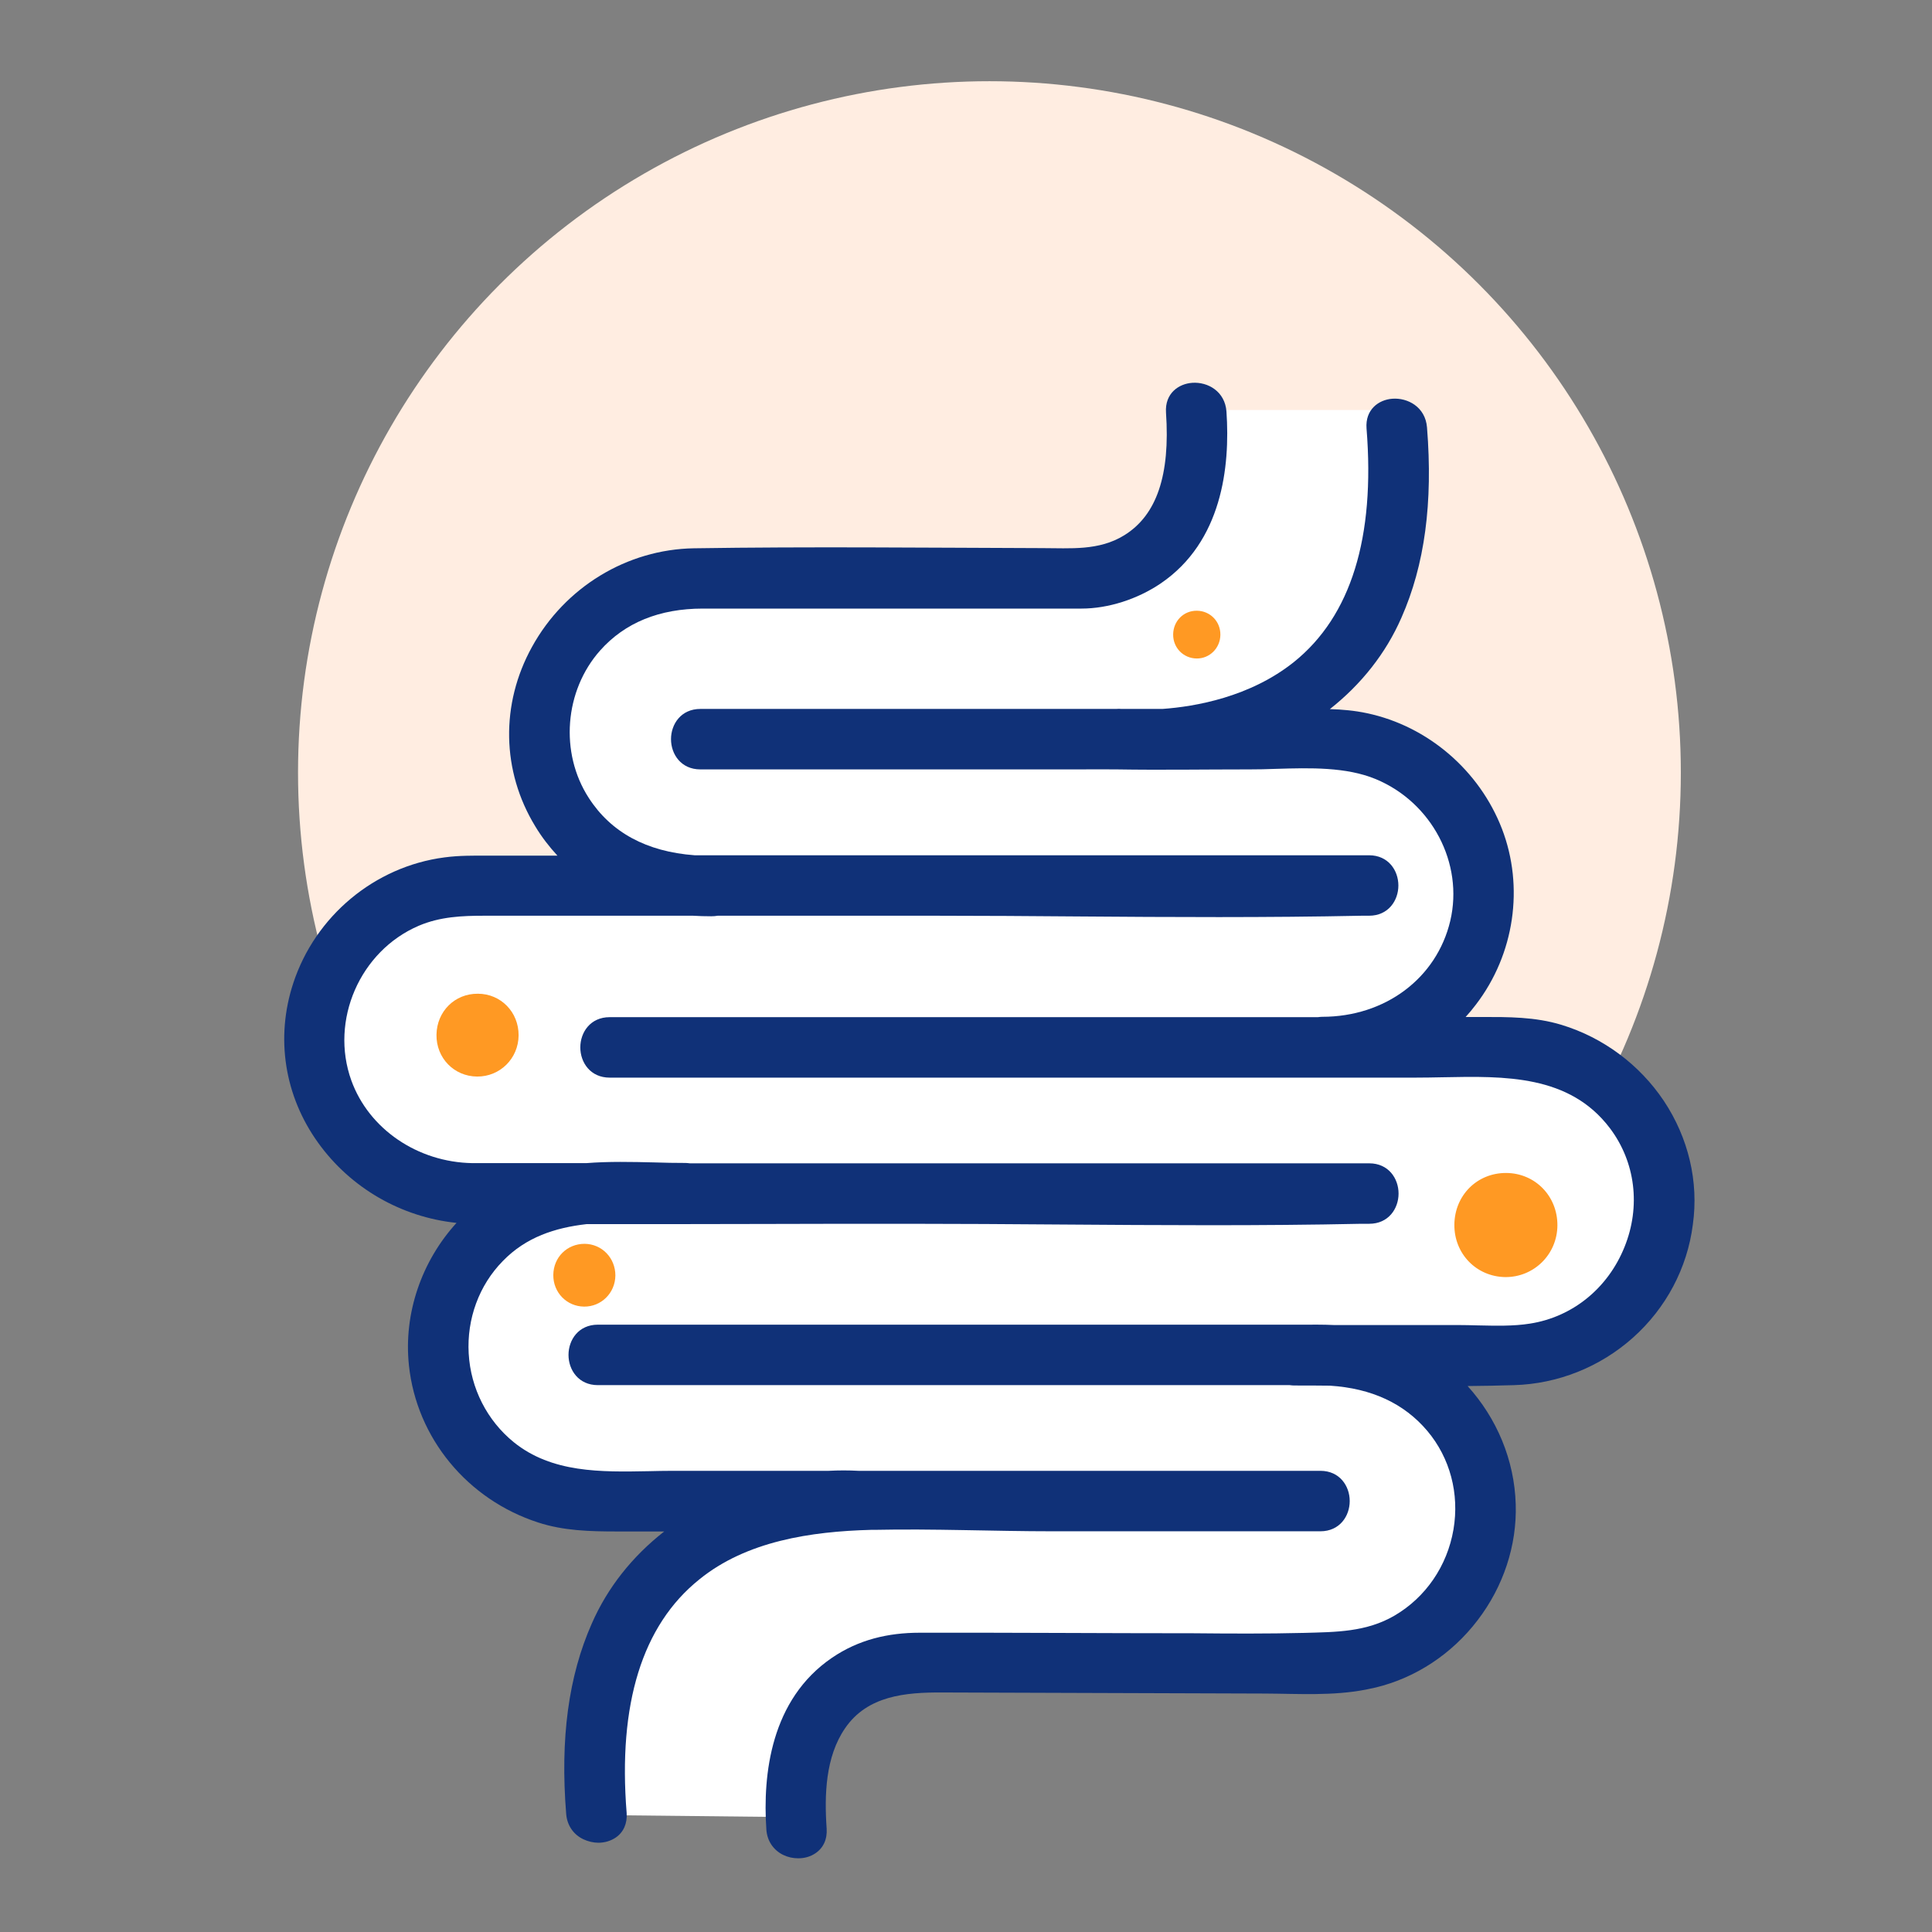
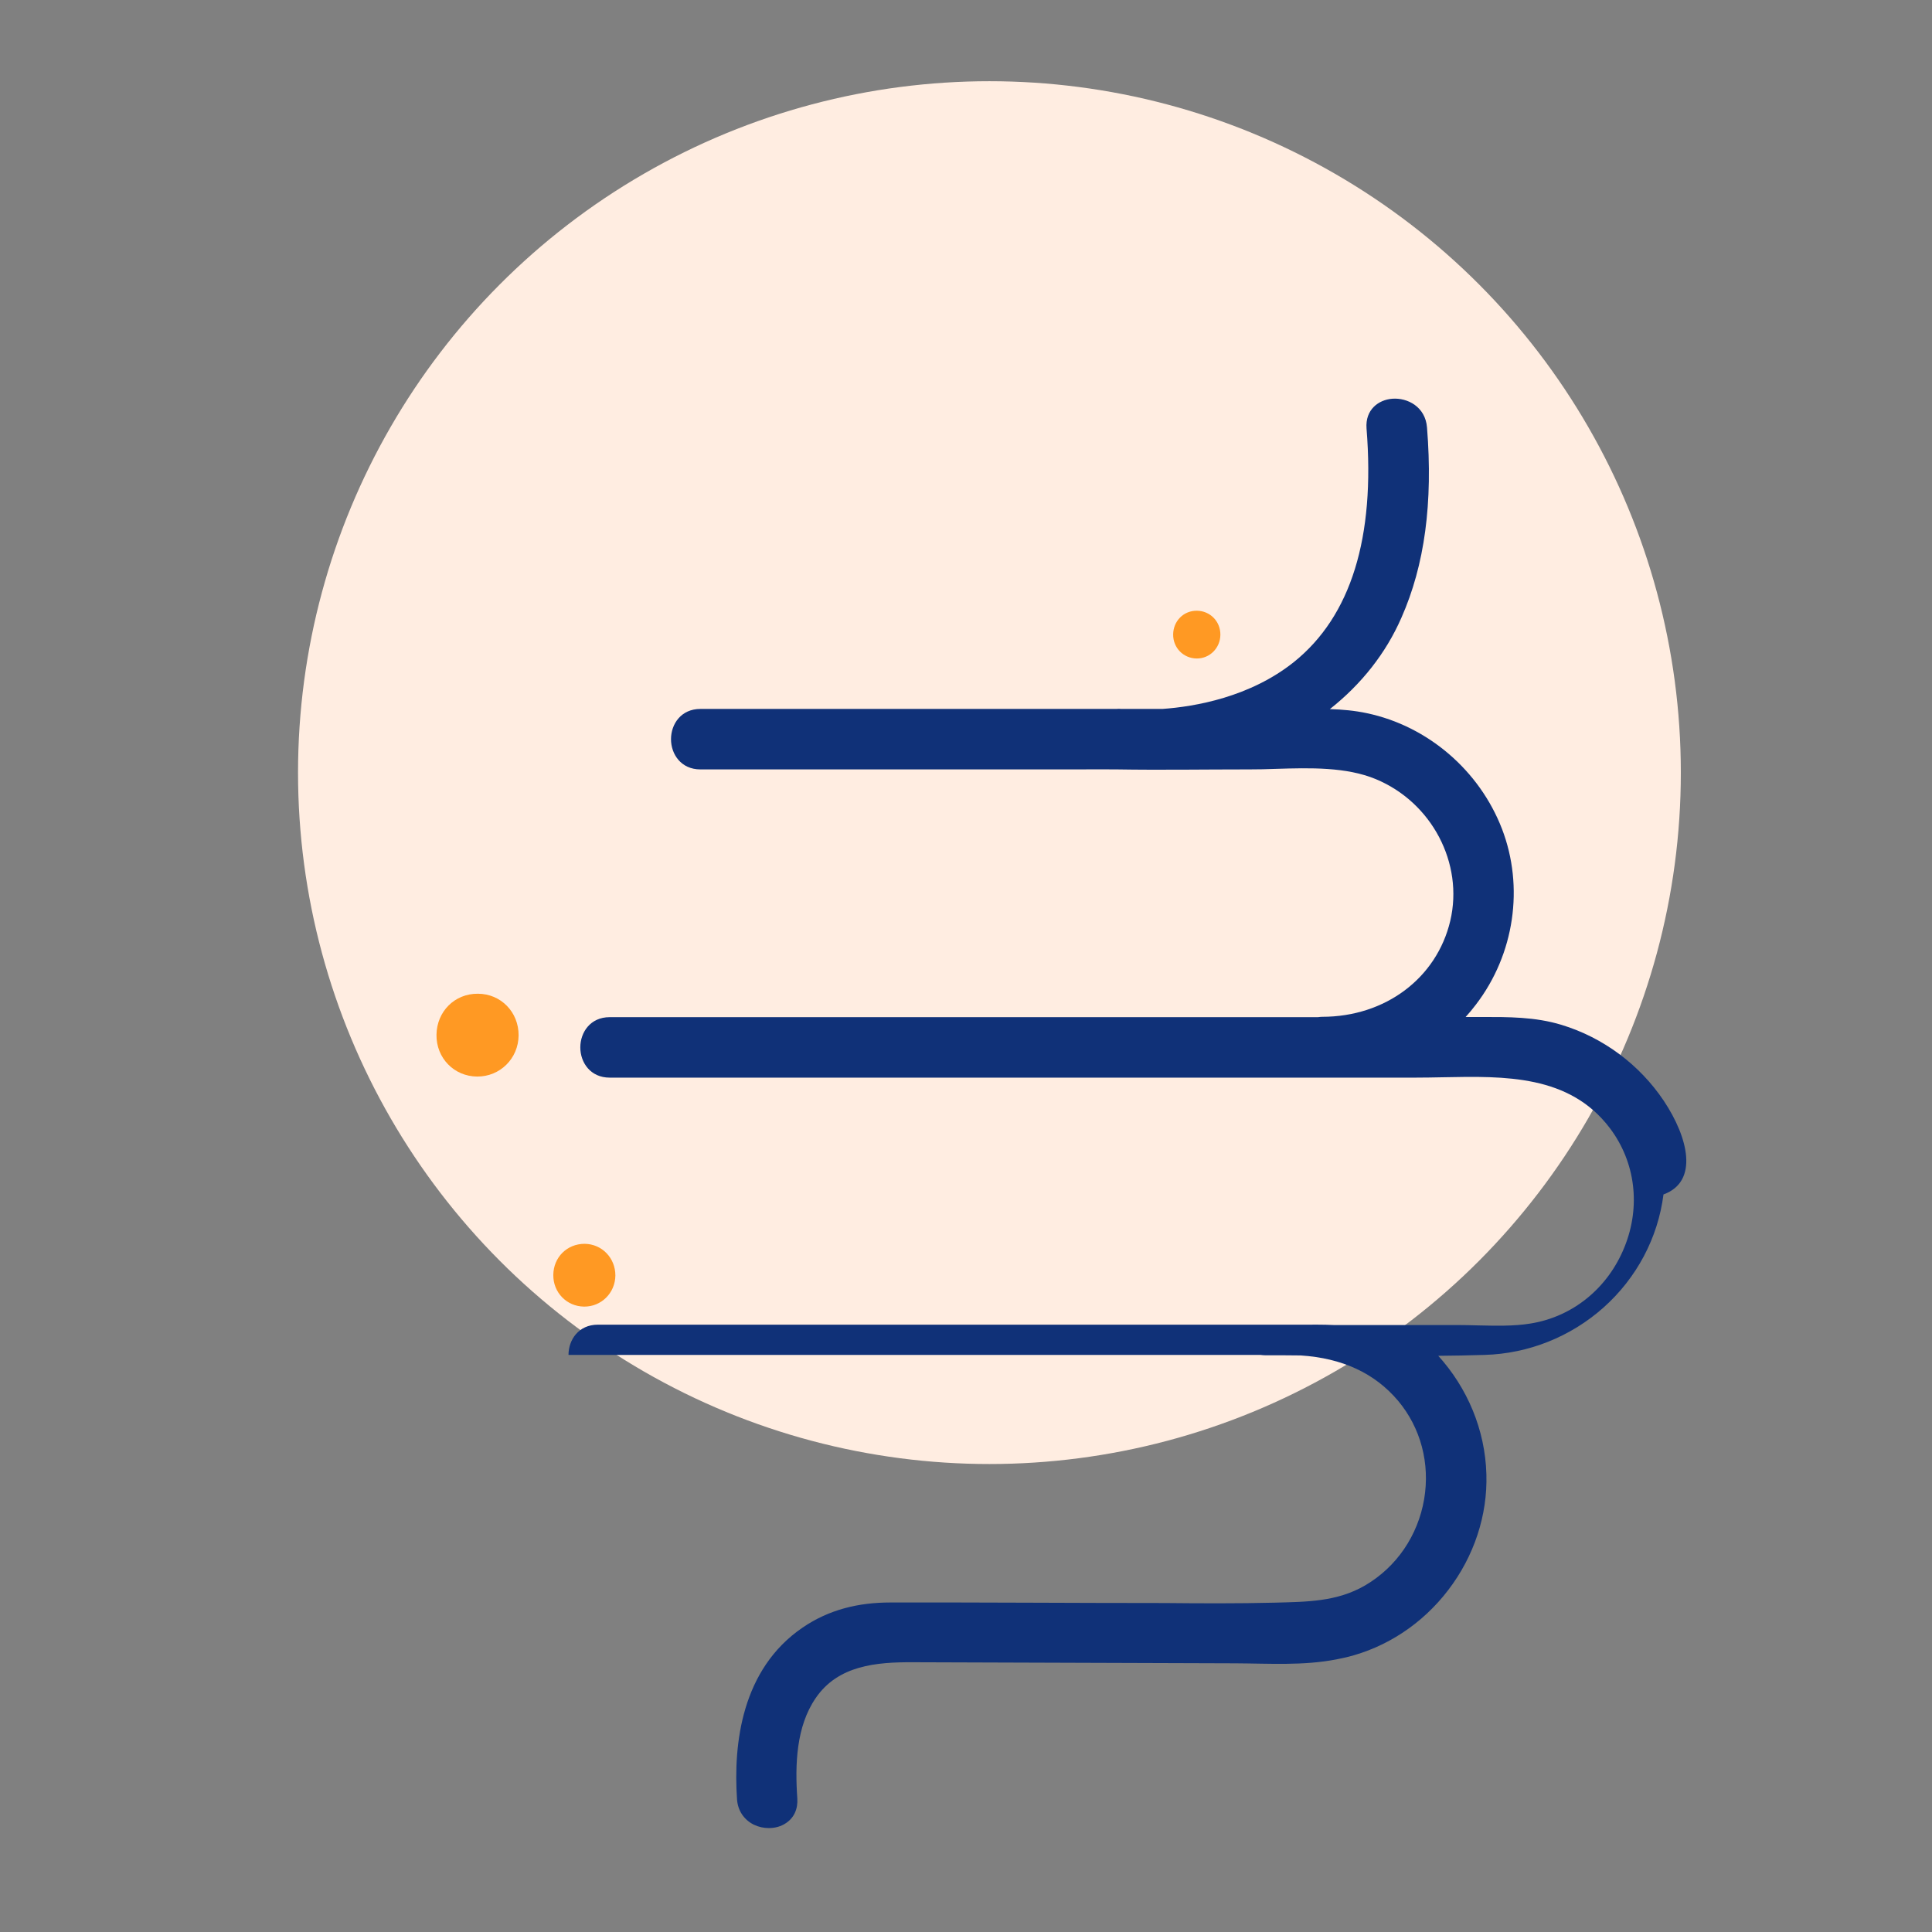
<svg xmlns="http://www.w3.org/2000/svg" id="Layer_1" x="0px" y="0px" viewBox="0 0 1080 1080" style="enable-background:new 0 0 1080 1080;" xml:space="preserve">
  <rect x="0" y="0" width="1080" height="1080" fill="#808080" stroke="none" />
  <style type="text/css">	.st0{fill:#FFEDE1;}	.st1{fill:#FFFFFF;}	.st2{fill:#FF9923;}	.st3{fill:#103178;}</style>
  <circle class="st0" cx="553.1" cy="431.9" r="386.5" />
  <g>
-     <path class="st1" d="M772.3,335.3l-48.9,68.5l84.8,39.1l20.7,56.5l-30.4,70.7l81.5,25l47.8,51.1l-3.3,68.5l-116.3,50l8.7,39.1  l5.4,95.7l-96.8,27.2l-256.6,13l-24.3,76.1l-112.6-1.2c4.7-25.4,23.8-127.1,23.8-127.1l47.8-48.9l-97.9-6.5l-33.7-21.7L248.3,755  l17.5-74.2L220,648.4l-44.6-46.8L182,544l46.8-37l85.9-10.9l26.1-3.3l-38.1-53.3l3.3-63.1l37-45.7l70.7-9.8l93.5,3.3l96.8,2.2  l33.7-13l22.8-30.4c0,0,3.9-36.9,5.7-53.8h119L772.3,335.3z" />
    <g>
      <path class="st2" d="M289.9,578.8c-0.1,12.9-10.4,23.1-23.2,23c-12.9-0.1-22.9-10.4-22.7-23.4c0.2-13,10.2-23,23.1-22.9   C280,555.5,290,565.8,289.9,578.8z" />
      <path class="st2" d="M682.2,354.9c-0.1,7.4-6,13.3-13.3,13.2c-7.4-0.1-13.2-6-13.1-13.5c0.1-7.5,5.9-13.3,13.3-13.2   C676.5,341.5,682.3,347.4,682.2,354.9z" />
-       <path class="st2" d="M870.6,685c-0.1,16.2-13.1,29-29.1,28.9c-16.2-0.2-28.7-13.1-28.5-29.4c0.2-16.4,12.8-28.9,29-28.8   C858.2,655.8,870.7,668.7,870.6,685z" />
      <path class="st2" d="M344,713c-0.1,9.8-7.9,17.5-17.5,17.4c-9.7-0.1-17.3-7.9-17.2-17.7c0.1-9.9,7.7-17.4,17.5-17.4   C336.5,695.4,344,703.2,344,713z" />
      <g>
-         <path class="st3" d="M930.1,615.4c-13.6-20.3-33.9-35.4-57.2-42.5c-14.8-4.5-29.8-4.4-44.4-4.4l-9.2,0c2-2.2,4-4.6,5.8-7    c21.5-28.1,27-65.7,14.5-98.2c-12.6-32.6-41.4-57.4-75.4-64.6c-7-1.5-13.9-2.1-20.8-2.3c17.6-13.9,31.3-31.2,40-51.1    c13-29.4,17.7-64.2,14.3-106.4c-0.9-11.4-10.8-16.7-19.5-16c-7.5,0.6-15.1,6-14.3,16.6c4.9,61-8.7,104.9-40.5,130.5    c-24.6,19.7-55.3,25-73.6,26.3H627c-1.1-0.1-2.1-0.1-3.1,0H391.5c-10.8,0-16.4,8.5-16.4,16.9c0,8.4,5.6,16.9,16.4,16.9    c3.8,0,7.7,0,11.5,0c10,0,20,0,30.1,0c13.9,0,27.9,0,41.8,0c15.6,0,31.2,0,46.8,0c15,0,30,0,45,0c12.1,0,24.3,0,36.4,0    c7,0,14.1-0.1,21.1,0c24.5,0.4,49,0,73.5,0c0.2,0,0.5,0,0.7,0c4.8,0,9.7-0.1,14.8-0.3c19.3-0.6,39.3-1.1,55.8,5.7    c31.4,13,49.3,47.1,41.7,79.3c-7.6,32-36.3,53.6-71.6,53.6c-0.8,0-1.6,0.1-2.4,0.2l-395.9,0c-10.8,0-16.4,8.5-16.4,16.9    c0,8.4,5.6,16.9,16.4,16.9h450.3c5.1,0,10.3-0.1,15.4-0.2c34.8-0.7,70.8-1.4,93.4,28.4c14.3,18.9,17.4,43.8,8.2,66.5    c-9.3,23.1-29.1,39.1-52.8,42.8c-9.3,1.5-19.4,1.2-29.2,1c-3.7-0.1-7.5-0.2-11.2-0.2h-69.3c-6-0.3-12-0.2-17.9-0.2    c-2,0-4.1,0-6.1,0H334.2c-10.8,0-16.4,8.5-16.4,16.9c0,8.4,5.6,16.9,16.4,16.9h386.8c0.8,0.1,1.6,0.2,2.5,0.2    c6.6,0,13.3,0,20,0.1c23.2,1.5,41.4,9.9,54.4,25.3c12.7,15.1,18,35.1,14.6,55.1c-3.5,20.4-15.5,37.9-32.9,48.1    c-15.9,9.3-32.9,9.2-50.8,9.7c-20.4,0.5-40.9,0.4-61.4,0.2c-51.1,0-102.2-0.4-153.3-0.3c-17.7,0-34.2,3.9-49,14    c-34.2,23.3-38.8,65.1-36.7,96c0.4,6.3,3.9,11.5,9.4,14.2c2.7,1.3,5.5,1.9,8.4,1.9c3.5,0,6.8-0.9,9.6-2.8c4.5-3,6.7-7.9,6.3-13.8    c-1.3-18.7-0.7-40.1,10.3-56.1c12.5-18.3,33.9-20.1,54.3-20c40.1,0.1,80.1,0.3,120.2,0.4c20,0.1,40.1,0.1,60.1,0.2    c18.9,0.1,37.9,1.4,56.5-2.2c1.9-0.4,3.7-0.8,5.6-1.2c22.3-5.4,42.5-18.7,56.9-37.6c14.4-18.8,22-41.8,21.3-64.7    c-0.7-25-10.7-48.3-26.9-66.2c8.7-0.1,17.3-0.2,25.9-0.5c24.5-0.7,48.1-10.1,66.5-26.5c18.5-16.5,30.4-38.9,33.5-63.2    C949.7,660.5,943.8,636,930.1,615.4z" />
-         <path class="st3" d="M486.8,855.2c0.6,0,1.3,0,1.9,0c33.2-0.7,66.6,0.8,99.7,0.8c34.6,0,69.1,0,103.7,0c15.3,0,30.7,0,46,0    c10.8,0,16.4-8.5,16.4-16.9c0-8.4-5.6-16.9-16.4-16.9H479.9c-5.5-0.3-11.1-0.3-16.7,0h-87.1c-4.5,0-9.1,0.1-13.6,0.2    c-26.6,0.5-54,1-75.3-16.2c-14.9-12.1-24.1-30.1-25.2-49.6c-1.1-19.3,5.8-38.2,19.1-51.7c13-13.4,29.3-18.6,46.7-20.6    c33.4,0,66.7,0,99.3-0.1c26.4-0.1,53.8-0.1,80.7-0.1c28.1,0,56.7,0.2,84.3,0.4c27.7,0.2,56,0.4,84.3,0.4    c28.2,0,56.5-0.2,84.6-0.8c1,0,2,0,2.9,0c0.5,0,1,0,1.5,0c10.8,0,16.4-8.5,16.4-16.9c0-8.4-5.6-16.9-16.4-16.9H385.6    c-0.8-0.1-1.6-0.2-2.5-0.2c-5.7,0-11.6-0.1-17.3-0.3c-12.6-0.3-25.5-0.6-38.1,0.4h-41.5c-2.5,0-4.9,0-7.4,0c-4.8,0-9.8,0-14.7,0    c-30.7-0.5-57.9-19.1-67.7-46.2c-12.1-33.6,4.8-72.4,37.7-86.5c12-5.1,24.2-5.6,36.8-5.6h116.5c3.3,0.2,6.7,0.3,10.2,0.3    c1.3,0,2.5-0.1,3.6-0.3h121.8c26.4,0,53.3,0.2,79.3,0.4c52.1,0.4,106,0.7,158.9-0.4c0.9,0,1.8,0,2.7,0c0.5,0,1,0,1.4,0    c10.8,0,16.4-8.5,16.4-16.9c0-8.4-5.6-16.9-16.4-16.9H388.3c-26.9-2-46.8-12.8-59.2-32.1c-16.3-25.2-13.6-59.9,6.4-82.4    c13.8-15.5,33.1-23.4,57.4-23.4h209.3c0.2,0,0.3,0,0.5,0c0.6,0,1.3,0,1.9,0c14.8,0,31.2-5.2,44.3-14.1    c34.2-23.3,38.8-65.1,36.7-96c-0.8-11.3-10.4-16.7-19.1-16.1c-7.6,0.5-15.4,5.9-14.7,16.6c2.4,35-5.2,57.4-23.3,68.6    c-14.2,8.8-30.1,7.2-46.1,7.2c-64.8-0.2-129.7-0.9-194.5,0.1c-37.4,0.6-72.1,21.7-90.5,55.1c-17.7,32-17,69.5,1.8,100.3    c3.6,6,7.8,11.4,12.4,16.4h-35.5c-1.2,0-2.5,0-3.7,0c-7.8,0-15.9-0.1-24,1c-39,5.1-72.2,32.8-84.5,70.4c-10,30.5-4.9,63,14,89.2    c18.2,25.3,46.5,41.5,77.3,44.7c-19.5,21.4-29.7,50.6-26.6,79.7c4.3,40.6,32.7,75,72.3,87.8c14.2,4.6,28.6,5,44.5,5h25.9    c-17.9,14-31.7,31.4-40.5,51.5c-13,29.4-17.7,64.2-14.3,106.4c0.5,6.4,4.1,11.6,9.7,14.2c2.6,1.2,5.5,1.9,8.3,1.9    c3.5,0,6.9-1,9.7-2.9c4.4-3,6.5-7.9,6.1-13.7c-4.9-61,8.7-104.9,40.5-130.5C417.3,861.4,453.5,856.1,486.8,855.2z" />
+         <path class="st3" d="M930.1,615.4c-13.6-20.3-33.9-35.4-57.2-42.5c-14.8-4.5-29.8-4.4-44.4-4.4l-9.2,0c2-2.2,4-4.6,5.8-7    c21.5-28.1,27-65.7,14.5-98.2c-12.6-32.6-41.4-57.4-75.4-64.6c-7-1.5-13.9-2.1-20.8-2.3c17.6-13.9,31.3-31.2,40-51.1    c13-29.4,17.7-64.2,14.3-106.4c-0.9-11.4-10.8-16.7-19.5-16c-7.5,0.6-15.1,6-14.3,16.6c4.9,61-8.7,104.9-40.5,130.5    c-24.6,19.7-55.3,25-73.6,26.3H627c-1.1-0.1-2.1-0.1-3.1,0H391.5c-10.8,0-16.4,8.5-16.4,16.9c0,8.4,5.6,16.9,16.4,16.9    c3.8,0,7.7,0,11.5,0c10,0,20,0,30.1,0c13.9,0,27.9,0,41.8,0c15.6,0,31.2,0,46.8,0c15,0,30,0,45,0c12.1,0,24.3,0,36.4,0    c7,0,14.1-0.1,21.1,0c24.5,0.4,49,0,73.5,0c0.2,0,0.5,0,0.7,0c4.8,0,9.7-0.1,14.8-0.3c19.3-0.6,39.3-1.1,55.8,5.7    c31.4,13,49.3,47.1,41.7,79.3c-7.6,32-36.3,53.6-71.6,53.6c-0.8,0-1.6,0.1-2.4,0.2l-395.9,0c-10.8,0-16.4,8.5-16.4,16.9    c0,8.4,5.6,16.9,16.4,16.9h450.3c5.1,0,10.3-0.1,15.4-0.2c34.8-0.7,70.8-1.4,93.4,28.4c14.3,18.9,17.4,43.8,8.2,66.5    c-9.3,23.1-29.1,39.1-52.8,42.8c-9.3,1.5-19.4,1.2-29.2,1c-3.7-0.1-7.5-0.2-11.2-0.2h-69.3c-6-0.3-12-0.2-17.9-0.2    c-2,0-4.1,0-6.1,0H334.2c-10.8,0-16.4,8.5-16.4,16.9h386.8c0.8,0.1,1.6,0.2,2.5,0.2    c6.6,0,13.3,0,20,0.1c23.2,1.5,41.4,9.9,54.4,25.3c12.7,15.1,18,35.1,14.6,55.1c-3.5,20.4-15.5,37.9-32.9,48.1    c-15.9,9.3-32.9,9.2-50.8,9.7c-20.4,0.5-40.9,0.4-61.4,0.2c-51.1,0-102.2-0.4-153.3-0.3c-17.7,0-34.2,3.9-49,14    c-34.2,23.3-38.8,65.1-36.7,96c0.4,6.3,3.9,11.5,9.4,14.2c2.7,1.3,5.5,1.9,8.4,1.9c3.5,0,6.8-0.9,9.6-2.8c4.5-3,6.7-7.9,6.3-13.8    c-1.3-18.7-0.7-40.1,10.3-56.1c12.5-18.3,33.9-20.1,54.3-20c40.1,0.1,80.1,0.3,120.2,0.4c20,0.1,40.1,0.1,60.1,0.2    c18.9,0.1,37.9,1.4,56.5-2.2c1.9-0.4,3.7-0.8,5.6-1.2c22.3-5.4,42.5-18.7,56.9-37.6c14.4-18.8,22-41.8,21.3-64.7    c-0.7-25-10.7-48.3-26.9-66.2c8.7-0.1,17.3-0.2,25.9-0.5c24.5-0.7,48.1-10.1,66.5-26.5c18.5-16.5,30.4-38.9,33.5-63.2    C949.7,660.5,943.8,636,930.1,615.4z" />
      </g>
    </g>
  </g>
</svg>